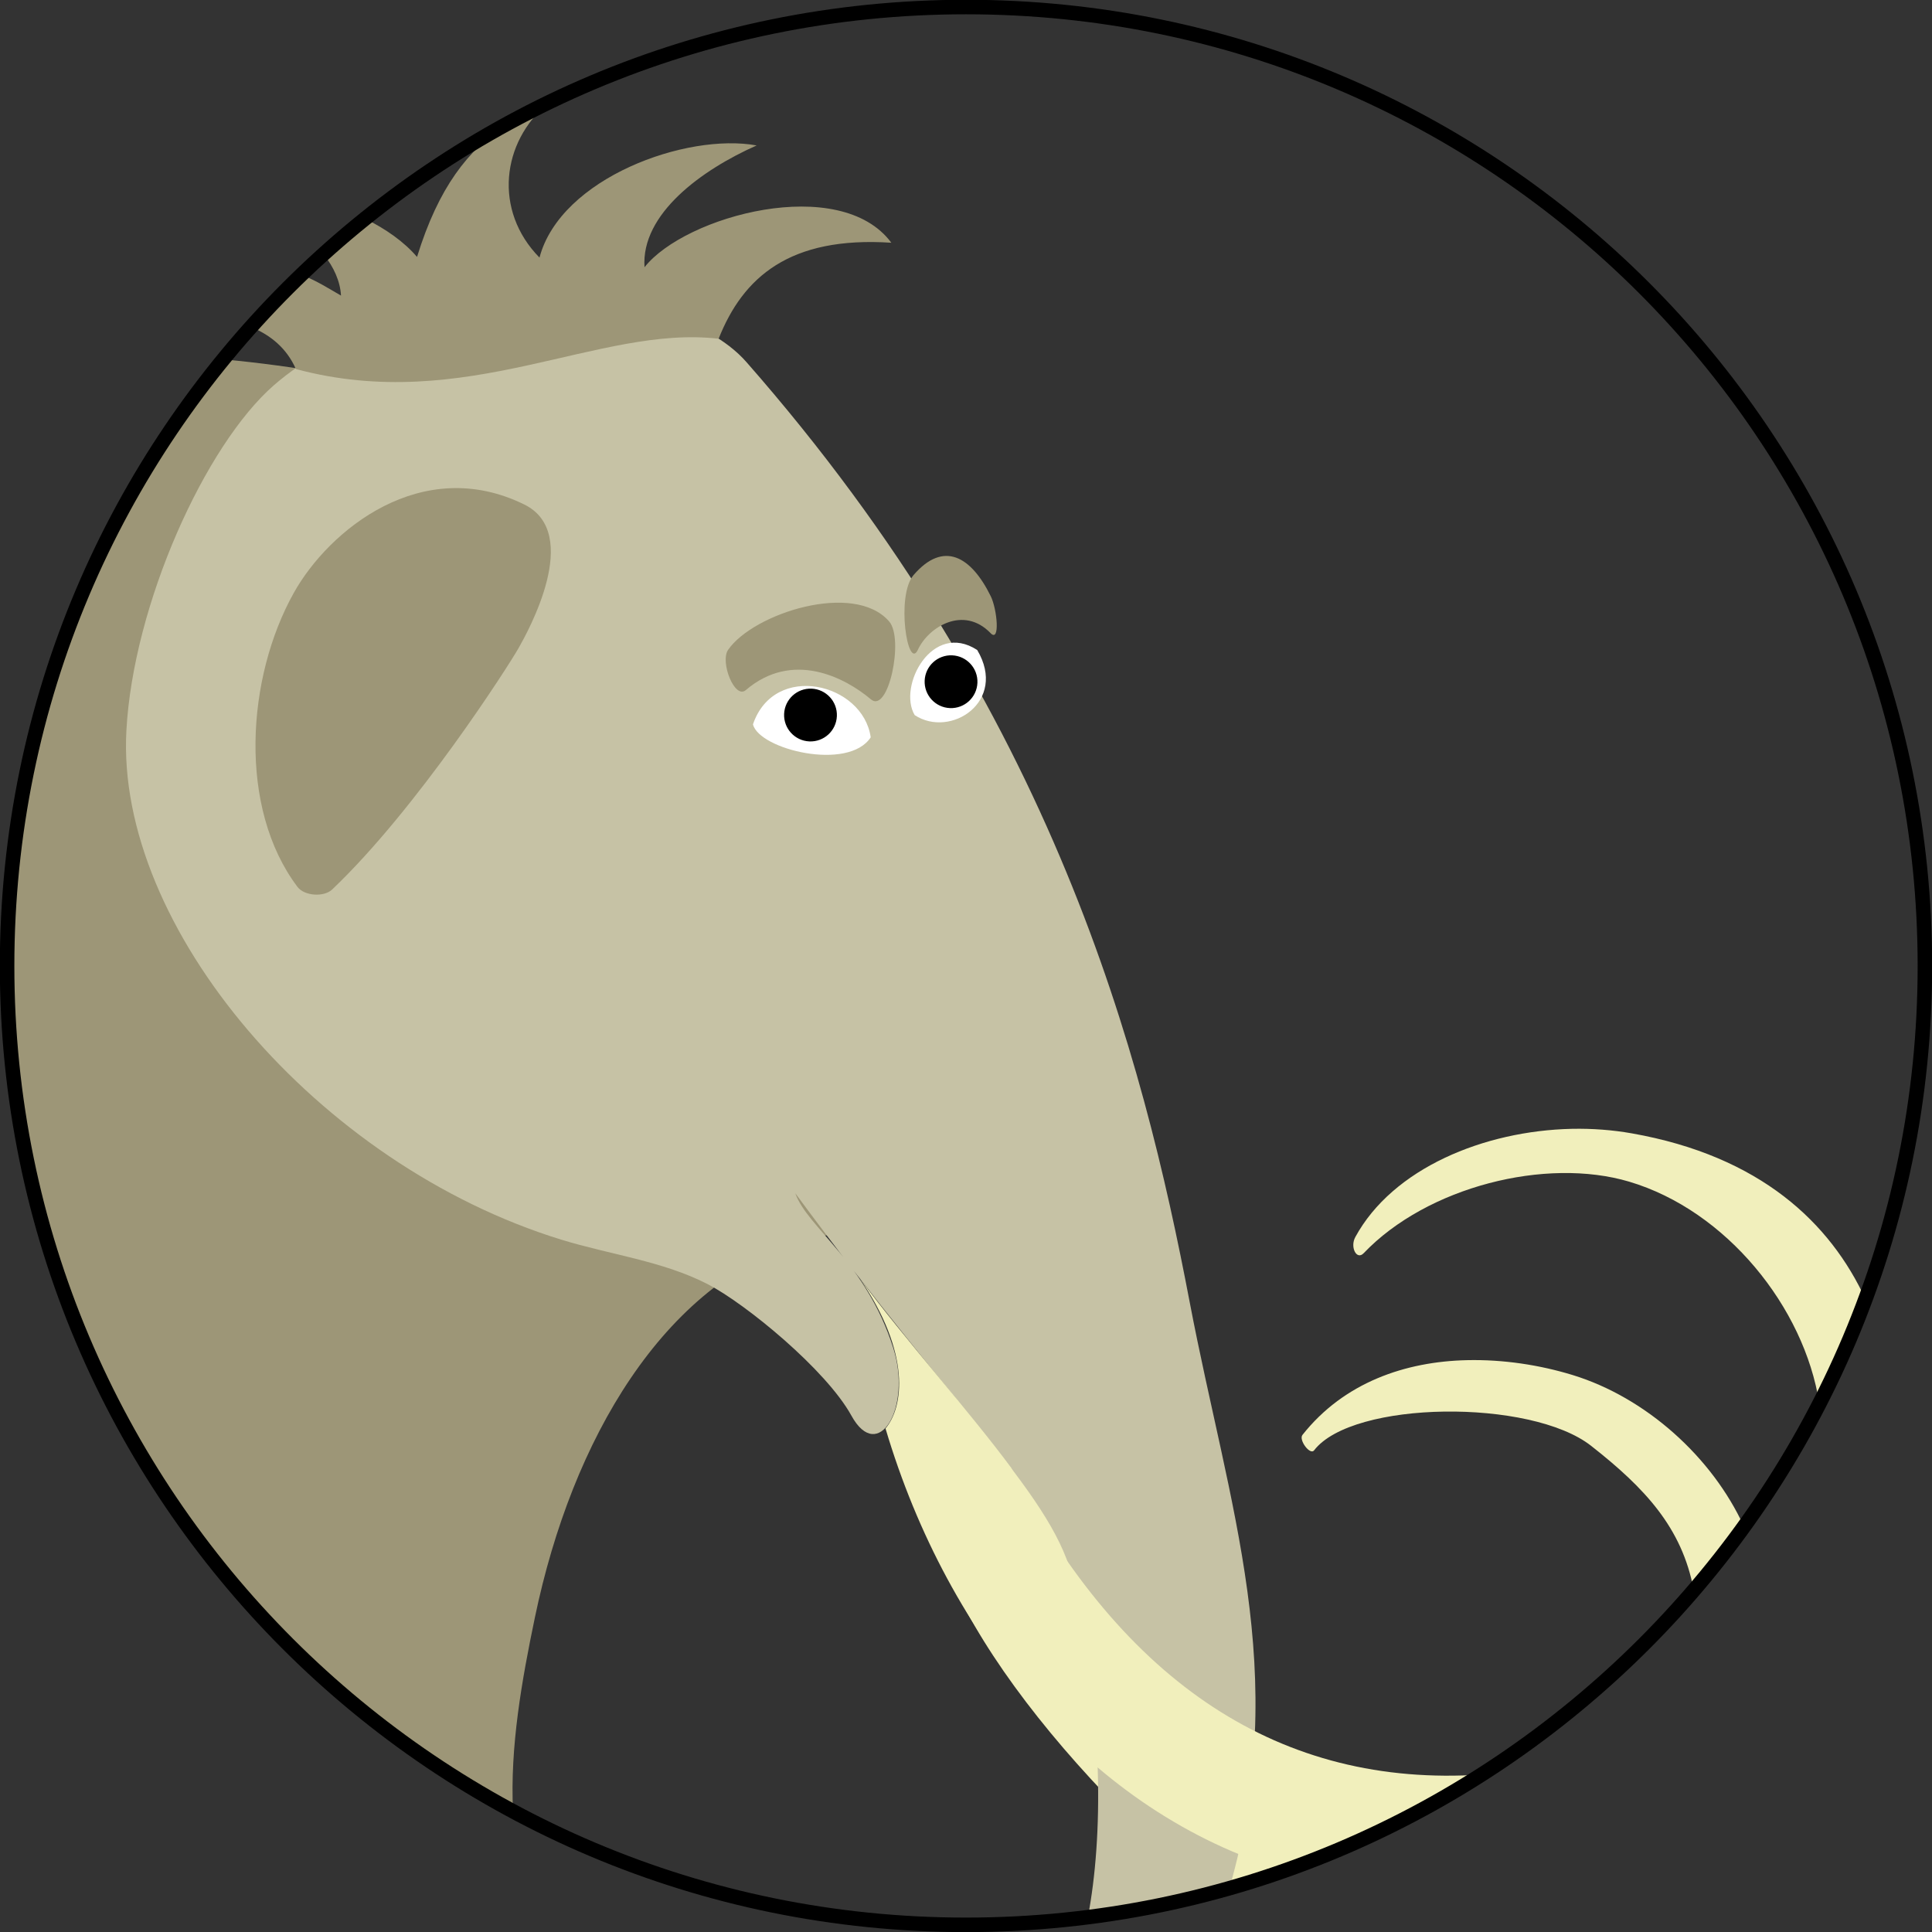
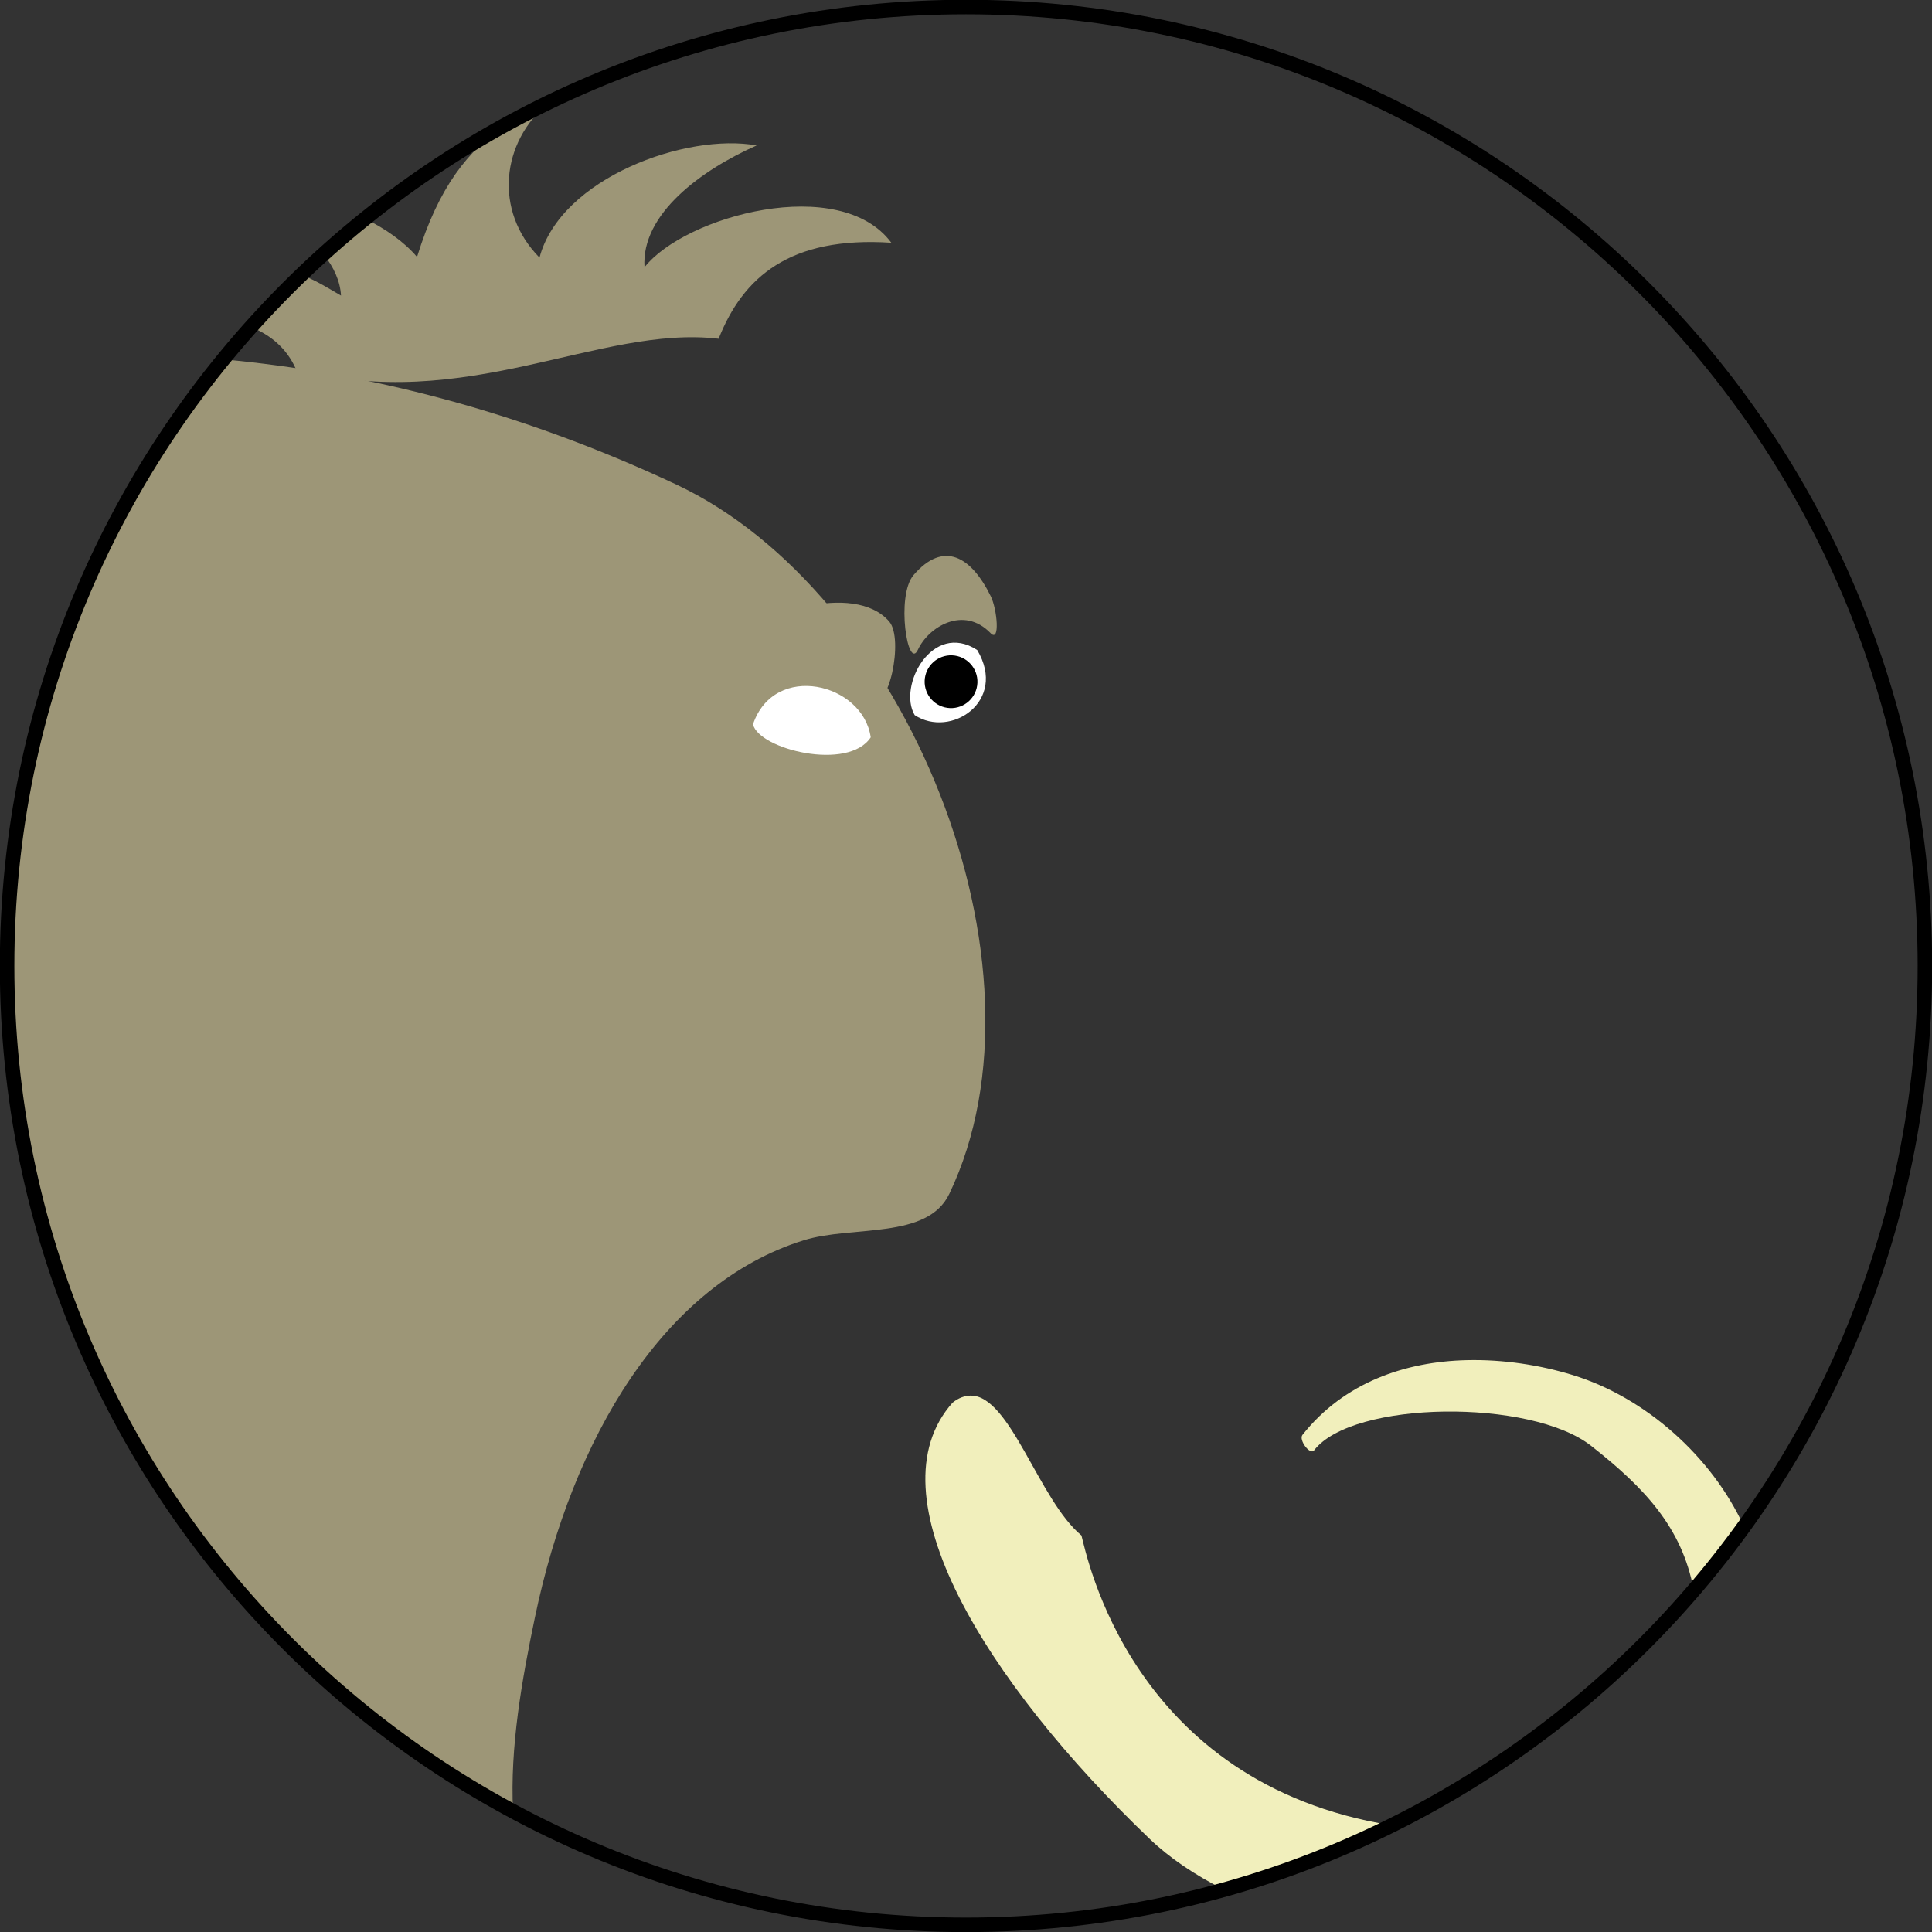
<svg xmlns="http://www.w3.org/2000/svg" xmlns:ns1="http://www.inkscape.org/namespaces/inkscape" xmlns:ns2="http://sodipodi.sourceforge.net/DTD/sodipodi-0.dtd" width="93.688" height="93.688" id="svg52283" version="1.1" ns1:version="0.48.4 r9939" ns2:docname="icon_businessboard.svg">
  <rect width="100%" height="100%" fill="#333333" stroke="none" />
  <defs id="defs52285">
    <linearGradient id="linearGradient47854-8">
      <stop style="stop-color:#ffe000;stop-opacity:1;" offset="0" id="stop47856-7" />
      <stop style="stop-color:#f4d700;stop-opacity:1;" offset="1" id="stop47858-9" />
    </linearGradient>
    <linearGradient id="linearGradient47881-0">
      <stop style="stop-color:#ffe000;stop-opacity:1;" offset="0" id="stop47883-1" />
      <stop style="stop-color:#fff088;stop-opacity:1;" offset="1" id="stop47885-5" />
    </linearGradient>
    <linearGradient id="linearGradient47908-0">
      <stop style="stop-color:#f4d700;stop-opacity:1;" offset="0" id="stop47910-9" />
      <stop style="stop-color:#fff088;stop-opacity:1;" offset="1" id="stop47912-6" />
    </linearGradient>
    <linearGradient id="linearGradient47970-5">
      <stop style="stop-color:#bca664;stop-opacity:1;" offset="0" id="stop47972-0" />
      <stop style="stop-color:#ccb367;stop-opacity:1;" offset="1" id="stop47974-5" />
    </linearGradient>
    <linearGradient id="linearGradient48003-7">
      <stop style="stop-color:#ccb367;stop-opacity:1;" offset="0" id="stop48005-8" />
      <stop style="stop-color:#b19b57;stop-opacity:1;" offset="1" id="stop48007-6" />
    </linearGradient>
    <linearGradient id="linearGradient47978-5">
      <stop style="stop-color:#bca664;stop-opacity:1;" offset="0" id="stop47980-5" />
      <stop style="stop-color:#b19b57;stop-opacity:1;" offset="1" id="stop47982-1" />
    </linearGradient>
  </defs>
  <ns2:namedview id="base" pagecolor="#ffffff" bordercolor="#666666" borderopacity="1.0" ns1:pageopacity="0.0" ns1:pageshadow="2" ns1:zoom="7.9195959" ns1:cx="37.155951" ns1:cy="45.019725" ns1:document-units="px" ns1:current-layer="layer1" showgrid="false" ns1:window-width="2555" ns1:window-height="1383" ns1:window-x="153" ns1:window-y="32" ns1:window-maximized="0" fit-margin-top="0" fit-margin-left="0" fit-margin-right="0" fit-margin-bottom="0" />
  <g ns1:label="Layer 1" ns1:groupmode="layer" id="layer1" transform="translate(-213.156,-366.95)">
    <g style="display:inline" id="g48225" transform="translate(-1507.853,-365.001)">
      <path id="path23826-3" d="m 1792.138,797.909 c -2.966,0.069 -5.947,1.071 -7.969,3.625 -0.194,0.245 0.372,0.998 0.563,0.75 1.86,-2.425 10.511,-2.518 13.437,-0.219 2.602,2.044 4.401,3.959 4.969,6.969 0.849,-0.99 1.673,-2.003 2.438,-3.062 -1.542,-3.368 -4.756,-6.256 -8.312,-7.344 -1.581,-0.483 -3.345,-0.76 -5.125,-0.719 z m -24.062,1.719 c -0.274,0.004 -0.578,0.104 -0.875,0.344 -3.983,4.466 1.589,13.523 9.562,21.156 0.964,0.923 2.183,1.742 3.562,2.438 2.847,-0.791 5.588,-1.802 8.188,-3.094 -12.674,-2.034 -14.812,-13.143 -15.062,-14.062 -2.06,-1.701 -3.458,-6.812 -5.375,-6.781 z" style="color:#000000;fill:#f1efbc;fill-opacity:1;fill-rule:nonzero;stroke:none;stroke-width:1px;marker:none;visibility:visible;display:inline;overflow:visible;enable-background:accumulate" ns1:connector-curvature="0" />
      <path id="path23754-6" d="m 1731.856,749.378 c -6.557,8.015 -10.5,18.243 -10.5,29.406 0,17.731 9.935,33.156 24.531,41 -0.153,-3.124 0.43,-6.373 1.062,-9.406 1.808,-8.67 6.242,-16.164 13.031,-18.281 2.361,-0.736 5.995,-0.02 7.062,-2.25 5.305,-11.079 -2.122,-29.196 -13.25,-34.406 -7.721,-3.615 -15.072,-5.423 -21.937,-6.062 z" style="color:#000000;fill:#9d9677;fill-opacity:1;fill-rule:nonzero;stroke:none;stroke-width:1;marker:none;visibility:visible;display:inline;overflow:visible;enable-background:accumulate" ns1:connector-curvature="0" />
-       <path id="path23752-1" d="m 1746.575,746.441 c -4.495,0.175 -9.265,1.557 -12.281,4.188 -3.34,2.913 -6.822,10.625 -7.156,16.75 -0.521,9.53 9.263,21.047 21.094,24.688 2.342,0.721 4.915,1.034 7.094,2.156 1.836,0.945 5.747,4.154 6.969,6.375 1.301,2.366 2.949,-0.391 2.031,-3.281 -1.325,-4.173 -4.161,-5.825 -4.75,-7.5 8.087,10.977 12.577,14.743 13.5,18.875 1.452,6.501 1.429,12.343 0.688,16.219 2.356,-0.299 4.643,-0.8 6.875,-1.438 2.981,-10.409 -0.051,-18.473 -1.938,-28.375 -2.275,-11.939 -6.547,-28.569 -21.5,-45.594 -1.917,-2.183 -6.13,-3.237 -10.625,-3.062 z" style="color:#000000;fill:#c6c2a5;fill-opacity:1;fill-rule:nonzero;stroke:none;stroke-width:1;marker:none;visibility:visible;display:inline;overflow:visible;enable-background:accumulate" ns1:connector-curvature="0" />
-       <path id="path23816-2" d="m 1797.231,786.691 c -4.264,0.094 -8.686,1.919 -10.5,5.25 -0.266,0.489 0.067,1.137 0.406,0.781 3.074,-3.221 8.834,-4.67 12.875,-3.469 4.709,1.4 8.489,6.082 9.219,10.75 0.835,-1.626 1.608,-3.301 2.25,-5.031 -1.71,-3.718 -5.108,-6.962 -11.344,-8.062 -0.934,-0.165 -1.922,-0.24 -2.906,-0.219 z m -34.531,7.25 c 2.5,3.646 2.121,6.246 1.25,7.281 3.041,10.237 9.98,18.625 19.375,21.438 3.377,-1.191 6.562,-2.759 9.531,-4.656 -9.726,0.646 -17.369,-4.402 -22.813,-14.875 -1.915,-2.604 -5.174,-6.26 -7.344,-9.188 z" style="color:#000000;fill:#f1efbc;fill-opacity:1;fill-rule:nonzero;stroke:none;stroke-width:1px;marker:none;visibility:visible;display:inline;overflow:visible;enable-background:accumulate" ns1:connector-curvature="0" />
+       <path id="path23752-1" d="m 1746.575,746.441 z" style="color:#000000;fill:#c6c2a5;fill-opacity:1;fill-rule:nonzero;stroke:none;stroke-width:1;marker:none;visibility:visible;display:inline;overflow:visible;enable-background:accumulate" ns1:connector-curvature="0" />
      <path ns2:nodetypes="ccc" ns1:connector-curvature="0" id="path23863-24" d="m 1757.523,767.076 c 0.295,1.218 4.63,2.286 5.709,0.63 -0.371,-2.637 -4.674,-3.676 -5.709,-0.63 z" style="fill:#ffffff;fill-opacity:1;stroke:none" />
-       <path transform="matrix(0.139,0.006,-0.006,0.139,1666.43,727.603)" d="m 694.821,251.112 c 0,4.734 -3.838,8.571 -8.571,8.571 -4.734,0 -8.571,-3.838 -8.571,-8.571 0,-4.734 3.838,-8.571 8.571,-8.571 4.734,0 8.571,3.838 8.571,8.571 z" ns2:ry="8.5714283" ns2:rx="8.5714283" ns2:cy="251.11218" ns2:cx="686.25" id="path23865-2" style="color:#000000;fill:#000000;fill-opacity:1;fill-rule:nonzero;stroke:#000000;stroke-width:1.263px;stroke-linecap:butt;stroke-linejoin:miter;stroke-miterlimit:4;stroke-opacity:1;stroke-dasharray:none;stroke-dashoffset:0;marker:none;visibility:visible;display:inline;overflow:visible;enable-background:accumulate" ns2:type="arc" />
      <path ns2:nodetypes="sssss" ns1:connector-curvature="0" id="path23867-2" d="m 1757.175,765.416 c 2.258,-1.934 4.802,-0.621 6.065,0.447 0.849,0.718 1.614,-2.929 0.89,-3.772 -1.691,-1.968 -6.579,-0.405 -7.811,1.368 -0.406,0.585 0.316,2.419 0.856,1.957 z" style="color:#000000;fill:#9d9677;fill-opacity:1;fill-rule:nonzero;stroke:none;stroke-width:1;marker:none;visibility:visible;display:inline;overflow:visible;enable-background:accumulate" />
-       <path ns2:nodetypes="ssssss" ns1:connector-curvature="0" id="path23869-8" d="m 1746.424,756.411 c -4.963,-2.431 -9.461,1.24 -11.165,4.284 -2.3,4.11 -2.719,10.428 0.178,14.267 0.332,0.439 1.28,0.503 1.679,0.123 4.12,-3.915 8.568,-10.868 9.044,-11.713 0.428,-0.759 3.121,-5.562 0.265,-6.961 z" style="color:#000000;fill:#9d9677;fill-opacity:1;fill-rule:nonzero;stroke:none;stroke-width:1;marker:none;visibility:visible;display:inline;overflow:visible;enable-background:accumulate" />
      <path ns2:nodetypes="ccc" ns1:connector-curvature="0" id="path23863-2-7" d="m 1768.397,763.472 c 1.482,2.497 -1.295,4.299 -3.032,3.157 -0.834,-1.401 0.848,-4.577 3.032,-3.157 z" style="fill:#ffffff;fill-opacity:1;stroke:none" />
      <path transform="matrix(-0.139,-0.006,-0.006,0.139,1864.023,734.222)" d="m 694.821,251.112 c 0,4.734 -3.838,8.571 -8.571,8.571 -4.734,0 -8.571,-3.838 -8.571,-8.571 0,-4.734 3.838,-8.571 8.571,-8.571 4.734,0 8.571,3.838 8.571,8.571 z" ns2:ry="8.5714283" ns2:rx="8.5714283" ns2:cy="251.11218" ns2:cx="686.25" id="path23865-9-4" style="color:#000000;fill:#000000;fill-opacity:1;fill-rule:nonzero;stroke:#000000;stroke-width:1.263px;stroke-linecap:butt;stroke-linejoin:miter;stroke-miterlimit:4;stroke-opacity:1;stroke-dasharray:none;stroke-dashoffset:0;marker:none;visibility:visible;display:inline;overflow:visible;enable-background:accumulate" ns2:type="arc" />
      <path ns2:nodetypes="sssss" ns1:connector-curvature="0" id="path23867-7-1" d="m 1769.044,762.652 c -1.31,-1.351 -3.009,-0.303 -3.523,0.805 -0.491,1.057 -1.075,-2.618 -0.21,-3.621 1.458,-1.69 2.794,-0.899 3.741,1.024 0.315,0.638 0.463,2.278 -0.01,1.792 z" style="color:#000000;fill:#9d9677;fill-opacity:1;fill-rule:nonzero;stroke:none;stroke-width:1;marker:none;visibility:visible;display:inline;overflow:visible;enable-background:accumulate" />
      <path id="path23936-9" d="m 1747.606,736.941 c -0.643,0.312 -1.28,0.629 -1.906,0.969 -0.052,0.033 -0.105,0.06 -0.156,0.094 -1.828,1.216 -3.264,3.011 -4.312,6.406 -0.638,-0.746 -1.525,-1.359 -2.5,-1.844 -0.69,0.555 -1.375,1.126 -2.031,1.719 0.493,0.613 0.806,1.306 0.844,2 -0.579,-0.333 -1.173,-0.718 -1.906,-1 -0.842,0.81 -1.658,1.661 -2.438,2.531 0.944,0.395 1.713,1.029 2.156,2.031 8.248,2.212 14.675,-2.153 20.5,-1.469 1.181,-2.982 3.441,-4.981 8.375,-4.656 -2.483,-3.349 -10.004,-1.308 -11.969,1.188 -0.176,-2.587 2.776,-4.727 5.438,-5.906 -3.393,-0.623 -9.504,1.57 -10.531,5.438 -2.243,-2.281 -1.843,-5.624 0.438,-7.5 z" style="color:#000000;fill:#9d9677;fill-opacity:1;fill-rule:nonzero;stroke:none;stroke-width:1;marker:none;visibility:visible;display:inline;overflow:visible;enable-background:accumulate" ns1:connector-curvature="0" />
      <path id="path25542-3-4-5-7" d="m 1814.353,778.792 c 0,25.681 -20.819,46.5 -46.5,46.5 -25.681,0 -46.5,-20.819 -46.5,-46.5 0,-25.681 20.819,-46.5 46.5,-46.5 25.681,0 46.5,20.819 46.5,46.5 z" style="color:#000000;fill:none;stroke:#000000;stroke-width:0.704;stroke-miterlimit:4;stroke-opacity:1;marker:none;visibility:visible;display:inline;overflow:visible;enable-background:accumulate" ns1:connector-curvature="0" />
    </g>
  </g>
</svg>